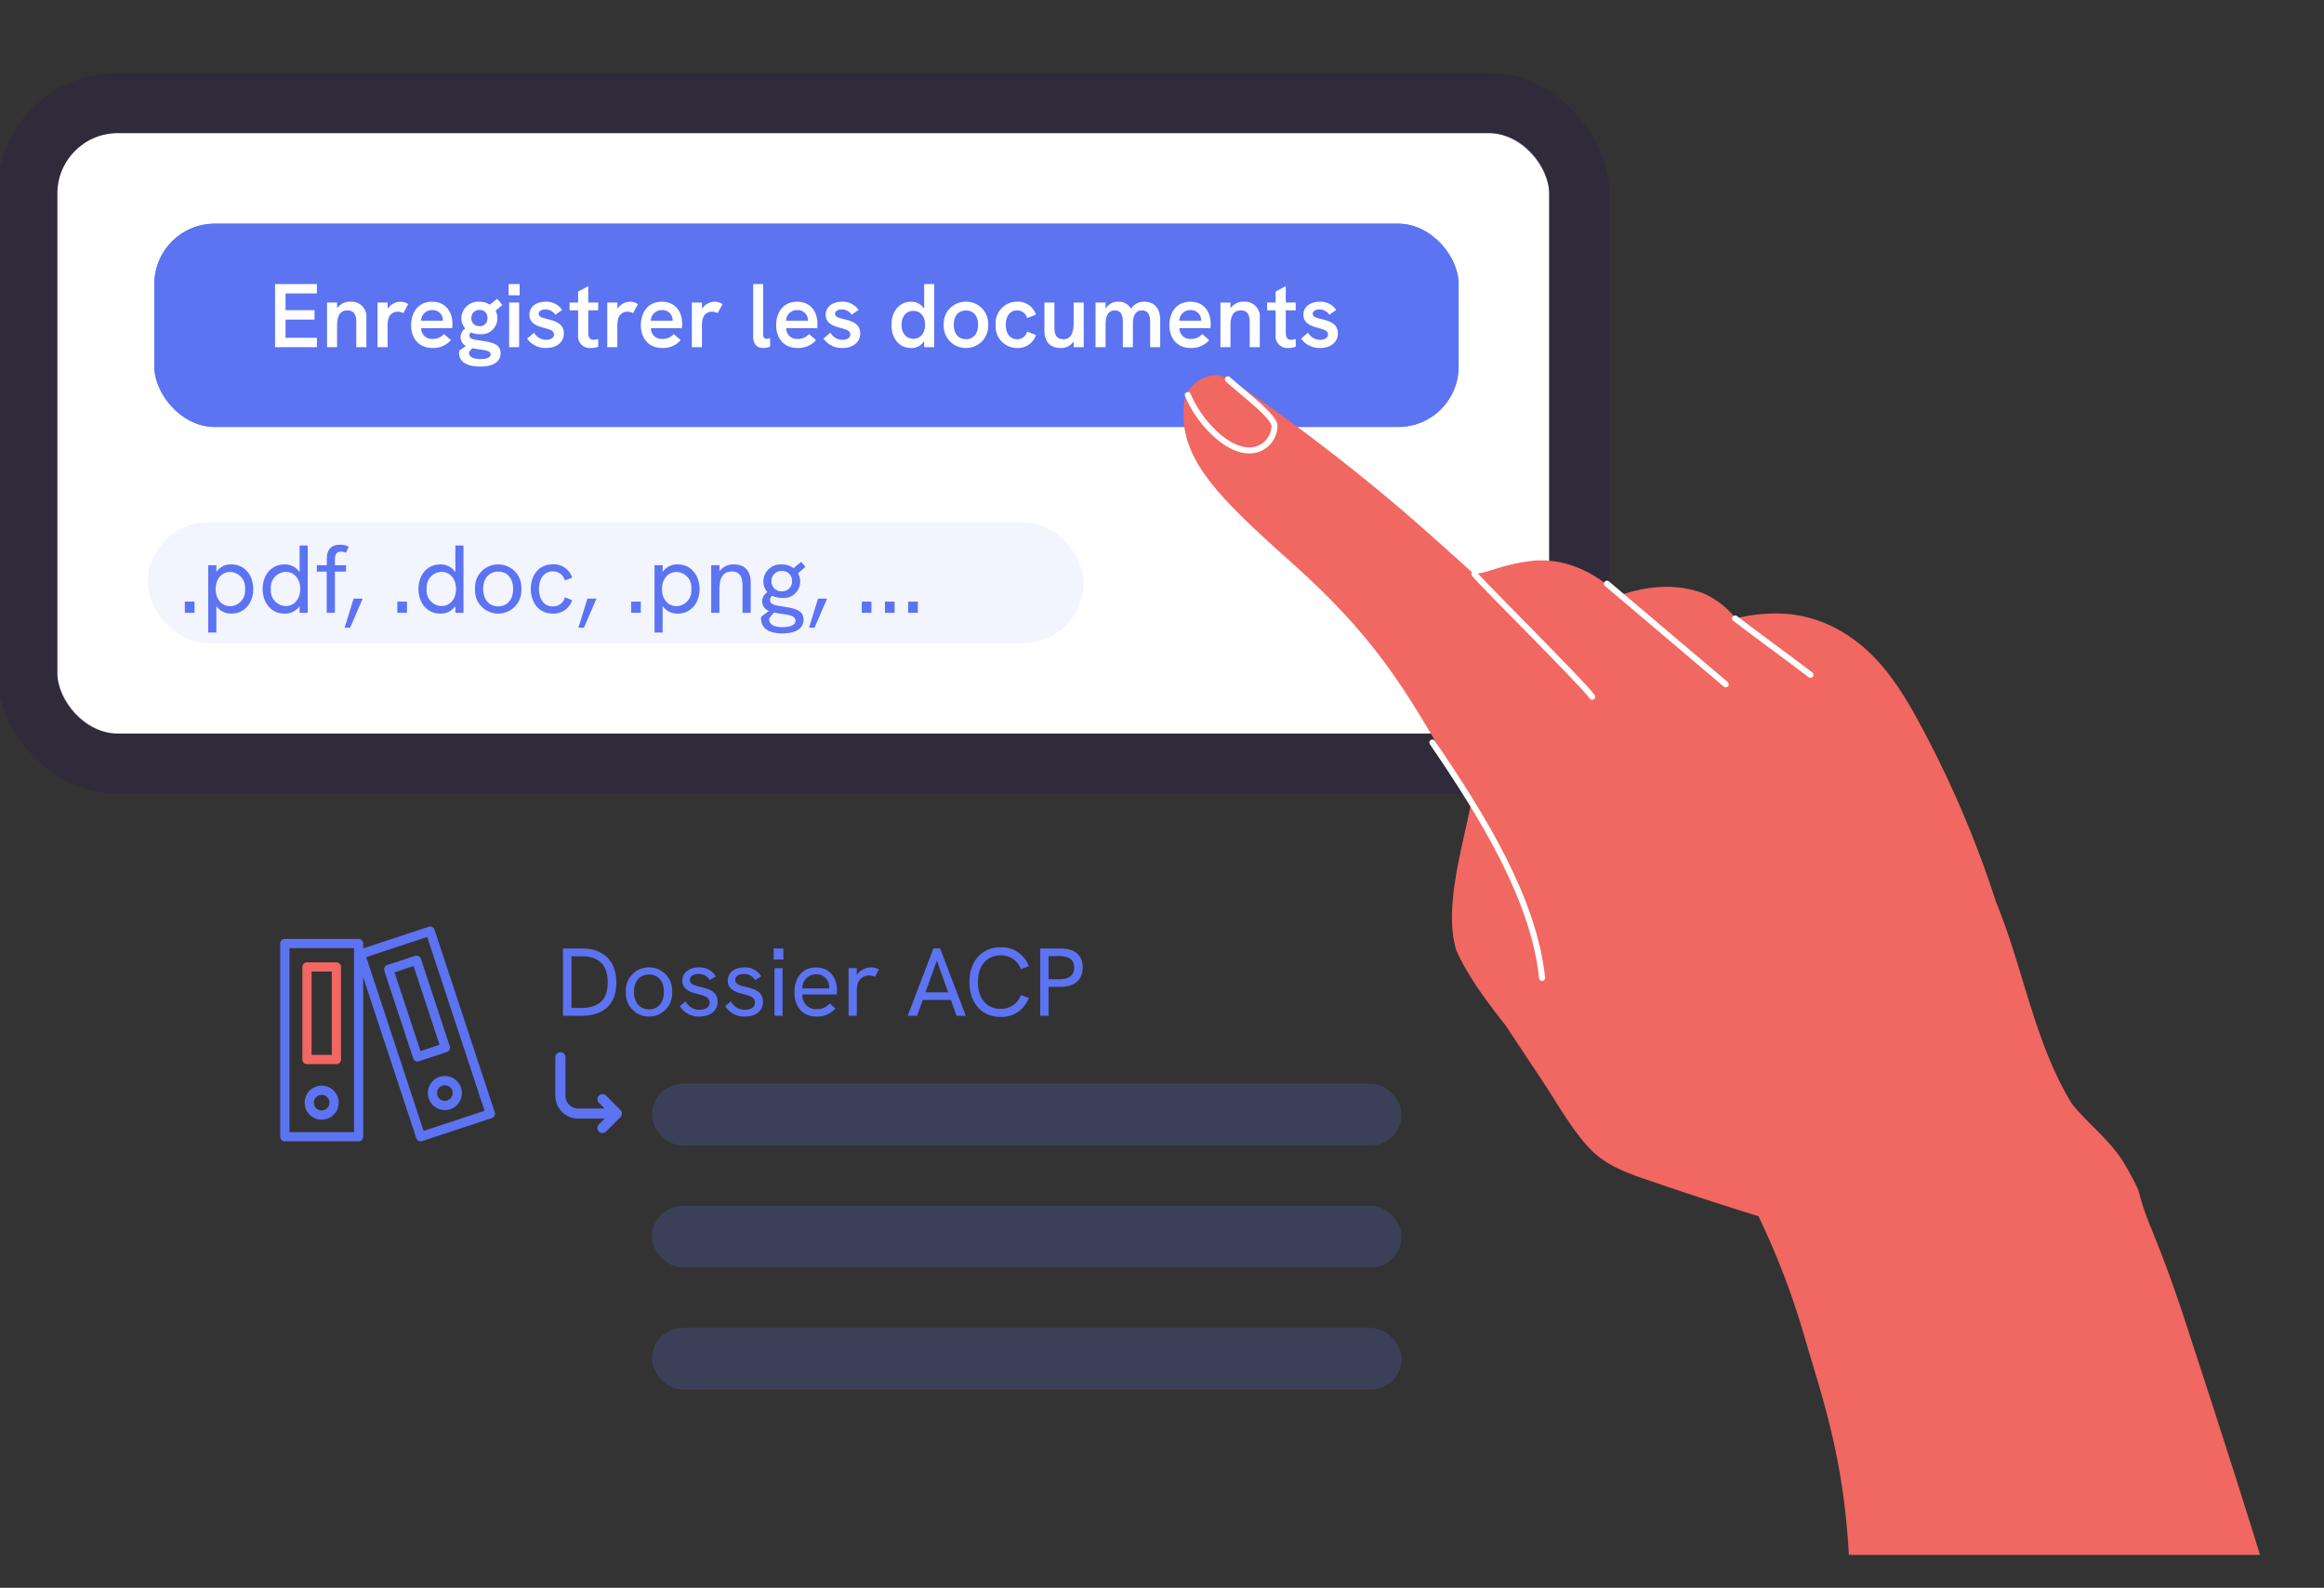
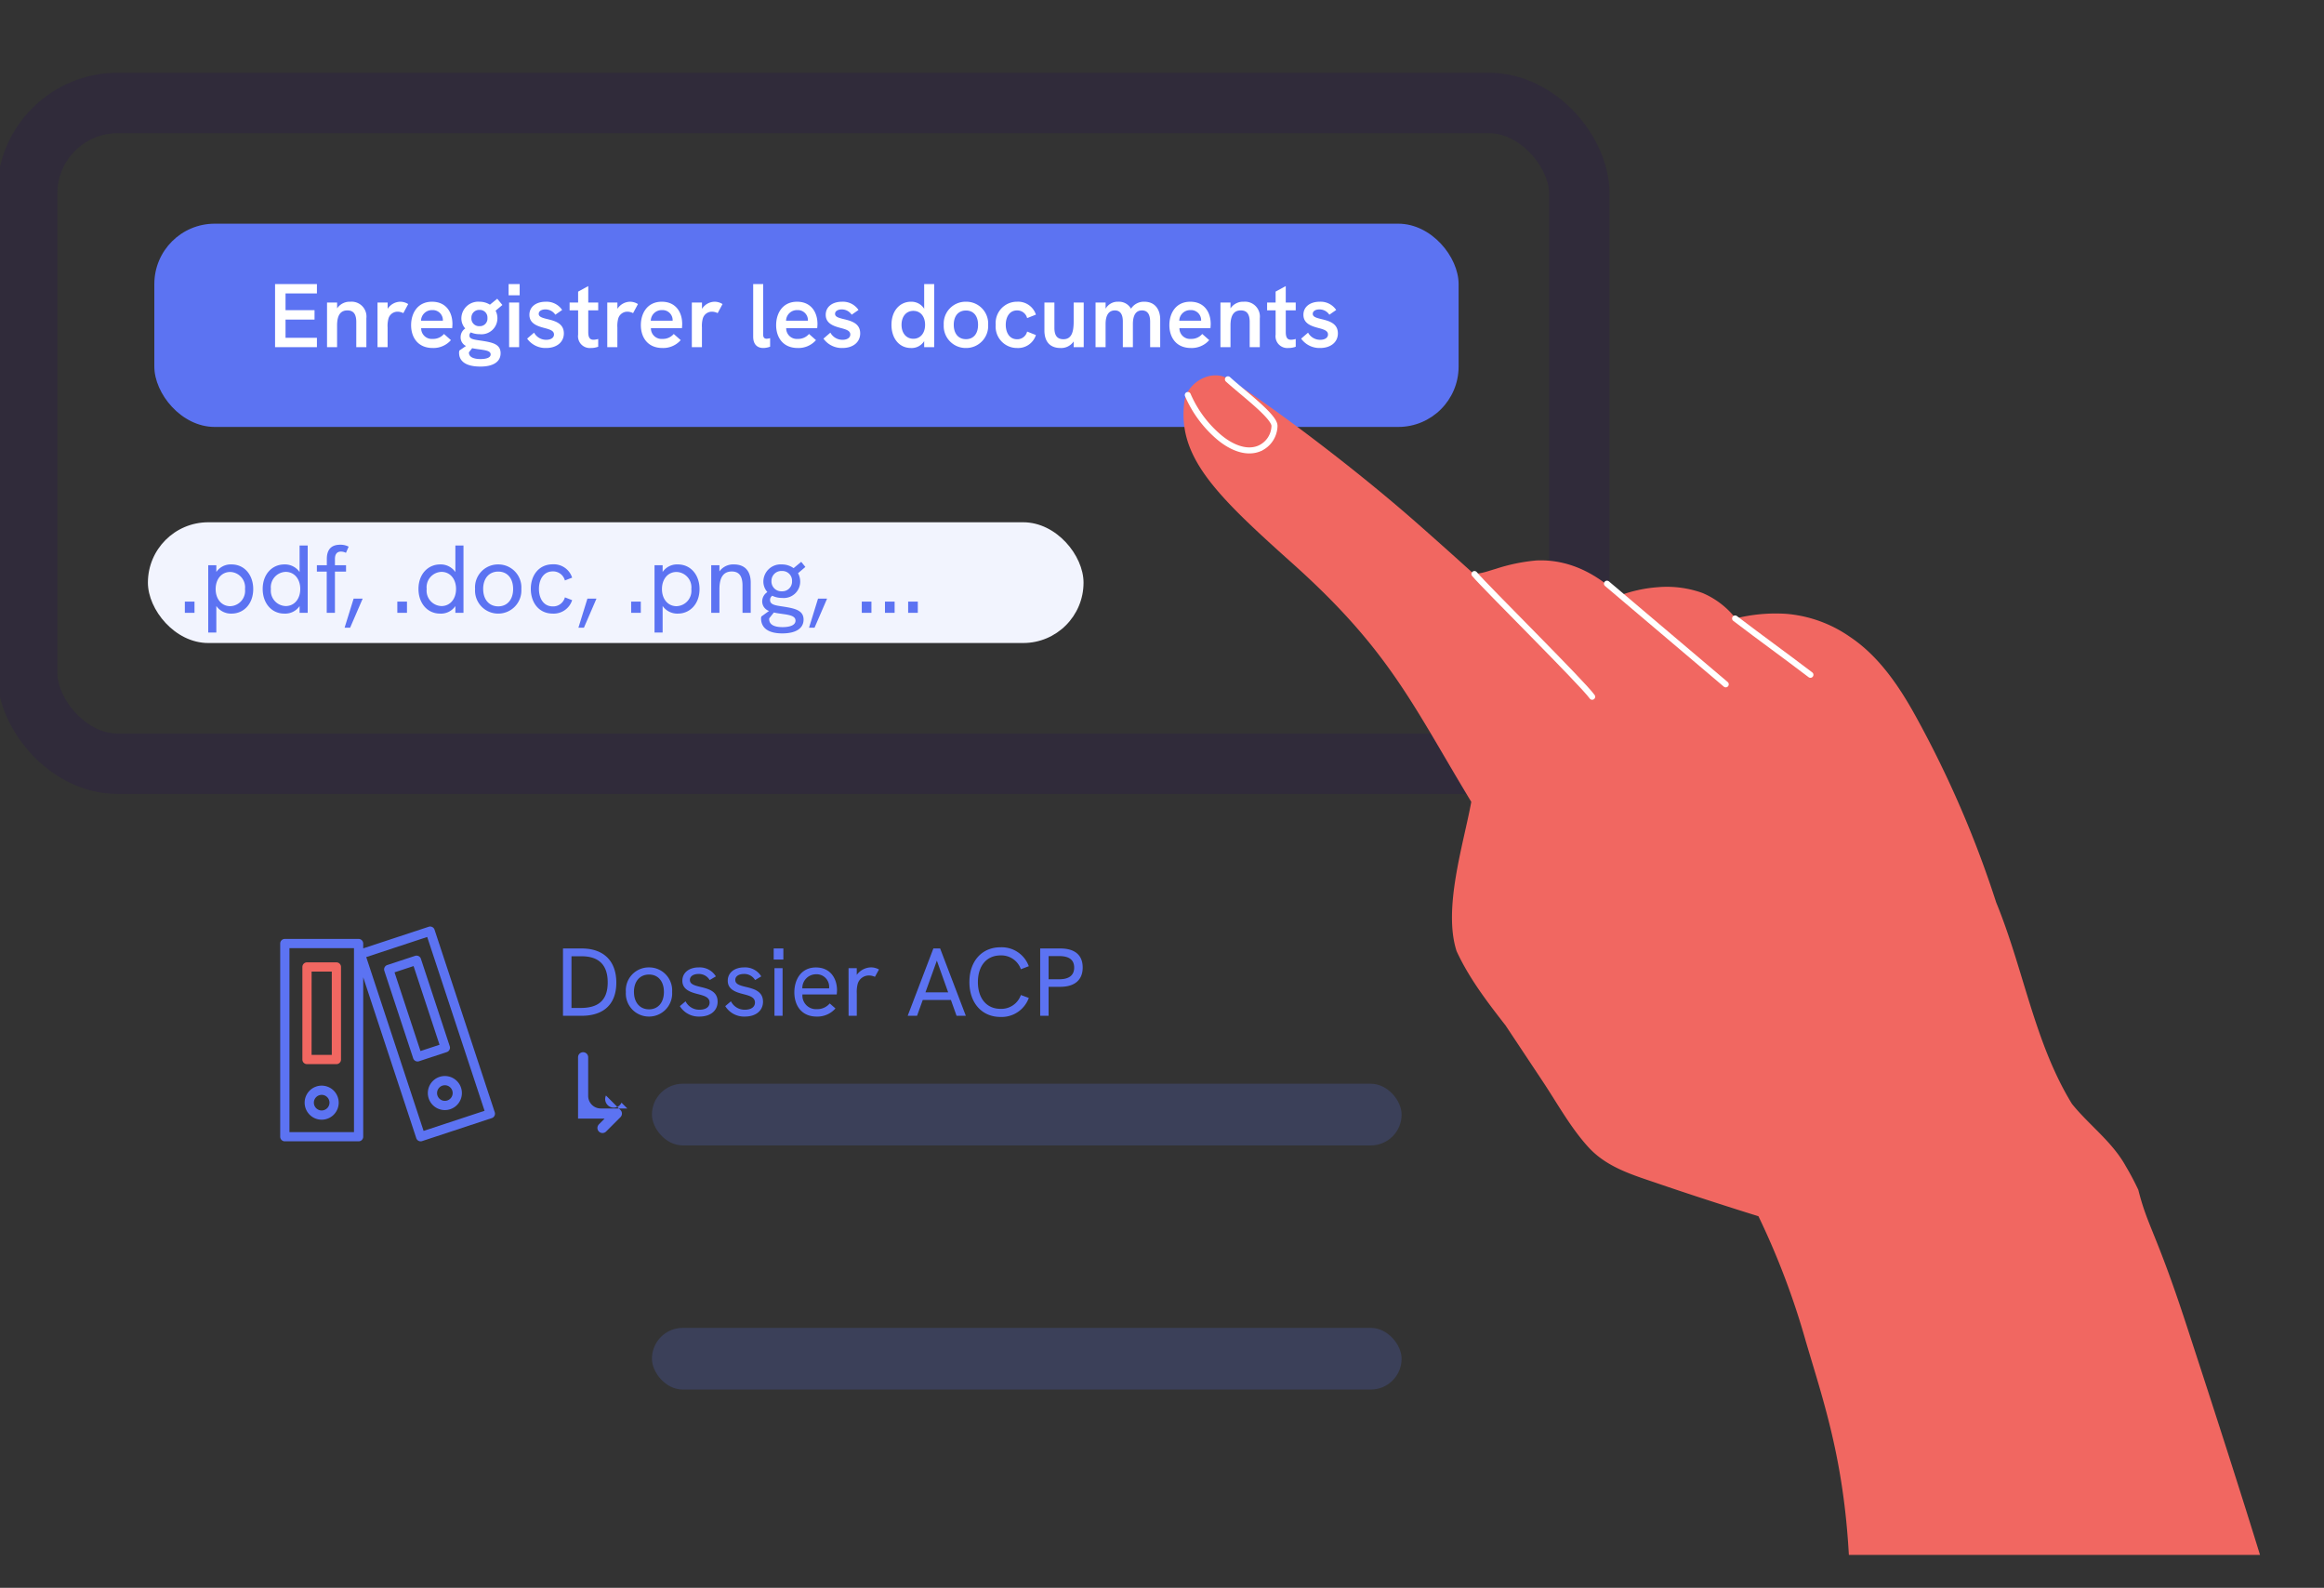
<svg xmlns="http://www.w3.org/2000/svg" width="385" height="263" viewBox="0 0 385 263">
  <rect x="0" y="0" width="385" height="263" fill="#333333" stroke="none" />
  <defs>
    <clipPath id="clip-path">
      <rect id="Rectangle_410" data-name="Rectangle 410" width="385" height="263" transform="translate(847 2440)" fill="#fff" opacity="0" />
    </clipPath>
  </defs>
  <g id="Groupe_de_masques_239" data-name="Groupe de masques 239" transform="translate(-847 -2440)" clip-path="url(#clip-path)">
    <g id="Groupe_1137" data-name="Groupe 1137" transform="translate(13.62 1564.257)">
      <g id="Groupe_1131" data-name="Groupe 1131" transform="translate(581.882 1021.25)">
        <g id="Groupe_1130" data-name="Groupe 1130">
          <g id="Rectangle_404" data-name="Rectangle 404" transform="translate(261 -123.455)" fill="#fff" stroke="rgba(35,10,89,0.2)" stroke-width="10">
-             <rect width="247.135" height="99.455" rx="10" stroke="none" />
            <rect x="-5" y="-5" width="257.135" height="109.455" rx="15" fill="none" />
          </g>
          <g id="Groupe_1129" data-name="Groupe 1129">
            <g id="Groupe_1128" data-name="Groupe 1128" transform="translate(266 -126)">
              <g id="Rectangle_405" data-name="Rectangle 405" transform="translate(11.065 17.545)" fill="#5c73f2" stroke="#5c73f2" stroke-width="1">
                <rect width="216.07" height="33.665" rx="10" stroke="none" />
-                 <rect x="0.5" y="0.5" width="215.07" height="32.665" rx="9.5" fill="none" />
              </g>
              <path id="Tracé_919" data-name="Tracé 919" d="M1.065,0H8V-1.553H2.8V-4.575H7.605V-6.128H2.8V-8.9H8v-1.552H1.065Zm8.61,0H11.34V-3.593c0-1.733.593-2.5,1.71-2.5.99,0,1.47.6,1.47,1.92V0h1.673V-4.785A2.462,2.462,0,0,0,13.545-7.53a2.514,2.514,0,0,0-2.2,1.1V-7.4H9.675Zm8.363,0H19.71V-3.27a4.645,4.645,0,0,1,.143-1.477A1.566,1.566,0,0,1,21.39-5.88a2.07,2.07,0,0,1,.923.24l.81-1.5a2.456,2.456,0,0,0-1.335-.39,2.537,2.537,0,0,0-2.07,1.178V-7.4h-1.68Zm9.15.135A3.851,3.851,0,0,0,30.2-1.17L29.048-2.19a2.332,2.332,0,0,1-1.845.818A1.761,1.761,0,0,1,25.268-3.15h5.138c.03-.255.045-.548.045-.69,0-1.988-1.087-3.69-3.382-3.69-2.392,0-3.465,1.905-3.465,3.878C23.6-1.658,24.7.135,27.188.135ZM25.245-4.388a1.806,1.806,0,0,1,1.86-1.755,1.665,1.665,0,0,1,1.762,1.68v.075Zm9.825,7.6c2.123,0,3.36-.78,3.36-2.213C38.43-.555,37-.81,35.07-1.1c-1.335-.187-1.807-.315-1.807-.847a.637.637,0,0,1,.232-.5,3.656,3.656,0,0,0,1.478.293A2.641,2.641,0,0,0,37.9-4.763,2.723,2.723,0,0,0,37.6-6.045l1.125-.945-.855-1.035-1.208.983a3.255,3.255,0,0,0-1.748-.488,2.791,2.791,0,0,0-2.985,2.715A2.5,2.5,0,0,0,32.572-3.1a1.707,1.707,0,0,0-.765,1.41A1.581,1.581,0,0,0,32.693-.2L31.6.555a1.519,1.519,0,0,0-.052.36C31.552,2.385,32.76,3.21,35.07,3.21ZM33.18.848l.54-.683c.292.068.607.113.923.158,1.313.18,2.137.27,2.137.878,0,.533-.72.765-1.68.765-1.095,0-1.868-.315-1.912-.983A.332.332,0,0,1,33.18.848Zm.412-5.693a1.272,1.272,0,0,1,1.343-1.328,1.25,1.25,0,0,1,1.313,1.335A1.251,1.251,0,0,1,34.935-3.48,1.273,1.273,0,0,1,33.592-4.845ZM39.84,0H41.5V-7.4H39.84Zm-.083-8.6h1.83v-1.852h-1.83ZM45.96.135c1.77,0,2.948-.968,2.948-2.423,0-1.7-1.545-2.078-2.753-2.37-.99-.233-1.41-.427-1.41-.87,0-.458.48-.728,1.1-.728a1.943,1.943,0,0,1,1.65.878l1.132-.787A3.108,3.108,0,0,0,45.9-7.53c-1.612,0-2.7.855-2.7,2.16,0,1.44,1.283,1.875,2.483,2.19.862.233,1.59.428,1.59,1.08,0,.517-.487.877-1.3.877a2.271,2.271,0,0,1-2-1.185l-1.147.99A3.735,3.735,0,0,0,45.96.135Zm7.41,0a3.508,3.508,0,0,0,1.23-.21V-1.358a3.257,3.257,0,0,1-.78.127c-.667,0-.87-.45-.87-1.305V-6.1H54.6V-7.4H52.95v-2.722L51.27-9.2V-7.4H49.86v1.3h1.41v4.02A1.952,1.952,0,0,0,53.37.135ZM56.1,0h1.673V-3.27a4.646,4.646,0,0,1,.143-1.477A1.566,1.566,0,0,1,59.452-5.88a2.07,2.07,0,0,1,.923.24l.81-1.5a2.456,2.456,0,0,0-1.335-.39,2.537,2.537,0,0,0-2.07,1.178V-7.4H56.1Zm9.15.135A3.851,3.851,0,0,0,68.265-1.17L67.11-2.19a2.332,2.332,0,0,1-1.845.818A1.761,1.761,0,0,1,63.33-3.15h5.137c.03-.255.045-.548.045-.69,0-1.988-1.088-3.69-3.382-3.69-2.393,0-3.465,1.905-3.465,3.878C61.665-1.658,62.768.135,65.25.135ZM63.308-4.388a1.806,1.806,0,0,1,1.86-1.755,1.665,1.665,0,0,1,1.762,1.68v.075ZM70.11,0h1.673V-3.27a4.645,4.645,0,0,1,.143-1.477A1.566,1.566,0,0,1,73.463-5.88a2.07,2.07,0,0,1,.923.24l.81-1.5a2.456,2.456,0,0,0-1.335-.39,2.537,2.537,0,0,0-2.07,1.178V-7.4H70.11ZM81.945.135a3.373,3.373,0,0,0,1.132-.218V-1.5A2.2,2.2,0,0,1,82.5-1.4c-.345,0-.57-.188-.57-.66v-8.4H80.272v8.723C80.272-.435,80.978.135,81.945.135Zm5.715,0A3.851,3.851,0,0,0,90.675-1.17L89.52-2.19a2.332,2.332,0,0,1-1.845.818A1.761,1.761,0,0,1,85.74-3.15h5.138c.03-.255.045-.548.045-.69,0-1.988-1.088-3.69-3.382-3.69-2.393,0-3.465,1.905-3.465,3.878C84.075-1.658,85.177.135,87.66.135ZM85.717-4.388a1.806,1.806,0,0,1,1.86-1.755,1.665,1.665,0,0,1,1.763,1.68v.075ZM95.055.135C96.825.135,98-.833,98-2.288c0-1.7-1.545-2.078-2.753-2.37-.99-.233-1.41-.427-1.41-.87,0-.458.48-.728,1.1-.728a1.943,1.943,0,0,1,1.65.878l1.132-.787a3.108,3.108,0,0,0-2.73-1.365c-1.612,0-2.7.855-2.7,2.16,0,1.44,1.283,1.875,2.482,2.19.863.233,1.59.428,1.59,1.08,0,.517-.488.877-1.3.877a2.271,2.271,0,0,1-2-1.185l-1.147.99A3.735,3.735,0,0,0,95.055.135Zm11.34,0a2.446,2.446,0,0,0,2.205-1.14V0h1.657V-10.455H108.6v4.087A2.5,2.5,0,0,0,106.4-7.53c-1.778,0-3.218,1.44-3.218,3.825C103.177-1.515,104.423.135,106.4.135Zm-1.545-3.84c0-1.388.78-2.31,1.958-2.31s1.942.93,1.942,2.31-.78,2.31-1.942,2.31S104.85-2.31,104.85-3.705ZM115.53.135a3.646,3.646,0,0,0,3.668-3.84A3.621,3.621,0,0,0,115.53-7.53a3.621,3.621,0,0,0-3.69,3.825A3.643,3.643,0,0,0,115.53.135ZM113.5-3.705c0-1.47.765-2.37,2.025-2.37,1.238,0,2,.892,2,2.37s-.757,2.378-2,2.378S113.5-2.235,113.5-3.705ZM123.99.135a3.1,3.1,0,0,0,3.12-2.145l-1.455-.578a1.673,1.673,0,0,1-1.665,1.275c-1.305,0-1.875-1.17-1.875-2.393s.57-2.385,1.875-2.385a1.681,1.681,0,0,1,1.665,1.275l1.455-.578a3.1,3.1,0,0,0-3.12-2.138,3.527,3.527,0,0,0-3.54,3.825A3.532,3.532,0,0,0,123.99.135Zm7.185,0a2.5,2.5,0,0,0,2.19-1.088V0h1.665V-7.4h-1.665v3.18c0,1.838-.413,2.9-1.7,2.9-1.11,0-1.492-.72-1.492-1.9V-7.4H128.52V-2.76C128.52-.945,129.428.135,131.175.135ZM136.988,0h1.665V-3.818c0-1.508.548-2.273,1.545-2.273.84,0,1.313.6,1.313,1.823V0h1.665V-3.818c0-1.523.533-2.273,1.5-2.273.938,0,1.357.675,1.357,1.883V0H147.7V-4.605c0-1.515-.765-2.925-2.632-2.925a2.526,2.526,0,0,0-2.205,1.155,2.285,2.285,0,0,0-2.122-1.155,2.285,2.285,0,0,0-2.085,1.155V-7.4h-1.665ZM152.8.135A3.851,3.851,0,0,0,155.82-1.17l-1.155-1.02a2.332,2.332,0,0,1-1.845.818,1.761,1.761,0,0,1-1.935-1.778h5.137c.03-.255.045-.548.045-.69,0-1.988-1.088-3.69-3.383-3.69-2.393,0-3.465,1.905-3.465,3.878C149.22-1.658,150.322.135,152.8.135Zm-1.942-4.523a1.806,1.806,0,0,1,1.86-1.755,1.665,1.665,0,0,1,1.762,1.68v.075ZM157.68,0h1.665V-3.593c0-1.733.592-2.5,1.71-2.5.99,0,1.47.6,1.47,1.92V0H164.2V-4.785A2.462,2.462,0,0,0,161.55-7.53a2.514,2.514,0,0,0-2.205,1.1V-7.4H157.68Zm11.242.135a3.508,3.508,0,0,0,1.23-.21V-1.358a3.257,3.257,0,0,1-.78.127c-.667,0-.87-.45-.87-1.305V-6.1h1.65V-7.4H168.5v-2.722l-1.68.915V-7.4h-1.41v1.3h1.41v4.02A1.952,1.952,0,0,0,168.923.135Zm5.265,0c1.77,0,2.948-.968,2.948-2.423,0-1.7-1.545-2.078-2.753-2.37-.99-.233-1.41-.427-1.41-.87,0-.458.48-.728,1.1-.728a1.943,1.943,0,0,1,1.65.878l1.133-.787a3.108,3.108,0,0,0-2.73-1.365c-1.613,0-2.7.855-2.7,2.16,0,1.44,1.283,1.875,2.482,2.19.863.233,1.59.428,1.59,1.08,0,.517-.487.877-1.3.877a2.271,2.271,0,0,1-2-1.185l-1.148.99A3.735,3.735,0,0,0,174.188.135Z" transform="translate(30 38)" fill="#fff" />
            </g>
            <rect id="Rectangle_406" data-name="Rectangle 406" width="155" height="20" rx="10" transform="translate(276 -59)" fill="#f2f4fe" />
          </g>
          <path id="Tracé_917" data-name="Tracé 917" d="M1.12,0h1.6V-1.856H1.12ZM8.864-8.016A2.884,2.884,0,0,0,6.336-6.768v-1.12H4.992V3.264H6.336v-4.4A2.94,2.94,0,0,0,8.864.128c1.984,0,3.584-1.584,3.584-4.064C12.448-6.256,11.008-8.016,8.864-8.016Zm-2.64,4.08c0-1.664.992-2.832,2.416-2.832a2.547,2.547,0,0,1,2.448,2.832A2.547,2.547,0,0,1,8.64-1.1C7.216-1.1,6.224-2.272,6.224-3.936ZM17.6.128A2.884,2.884,0,0,0,20.128-1.12V0h1.344V-11.152H20.128v4.4A2.94,2.94,0,0,0,17.6-8.016c-1.984,0-3.584,1.584-3.584,4.064C14.016-1.632,15.456.128,17.6.128Zm-2.224-4.08a2.547,2.547,0,0,1,2.448-2.832c1.424,0,2.416,1.168,2.416,2.832S19.248-1.12,17.824-1.12A2.547,2.547,0,0,1,15.376-3.952ZM24.624,0h1.36V-6.832h1.84V-7.888h-1.84V-8.912c0-.784.32-1.232,1.008-1.232a1.765,1.765,0,0,1,.816.208l.448-1.024a2.907,2.907,0,0,0-1.408-.32c-1.248,0-2.208.576-2.208,2.368v1.024H22.992v1.056h1.632Zm2.96,2.464H28.5l2.08-4.816h-1.5ZM36.32,0h1.6V-1.856h-1.6Zm7.088.128A2.884,2.884,0,0,0,45.936-1.12V0H47.28V-11.152H45.936v4.4a2.94,2.94,0,0,0-2.528-1.264c-1.984,0-3.584,1.584-3.584,4.064C39.824-1.632,41.264.128,43.408.128Zm-2.224-4.08a2.547,2.547,0,0,1,2.448-2.832c1.424,0,2.416,1.168,2.416,2.832S45.056-1.12,43.632-1.12A2.547,2.547,0,0,1,41.184-3.952ZM53.04.128a3.83,3.83,0,0,0,3.824-4.08A3.808,3.808,0,0,0,53.04-8.016,3.8,3.8,0,0,0,49.2-3.952,3.825,3.825,0,0,0,53.04.128Zm-2.5-4.08c0-1.744.976-2.88,2.5-2.88,1.5,0,2.464,1.12,2.464,2.88,0,1.744-.96,2.88-2.464,2.88C51.52-1.072,50.544-2.208,50.544-3.952ZM62.08.128A3.2,3.2,0,0,0,65.28-2.1l-1.2-.464a2,2,0,0,1-2,1.5c-1.584,0-2.3-1.392-2.3-2.9,0-1.488.72-2.9,2.3-2.9a2.019,2.019,0,0,1,2,1.5l1.2-.464a3.191,3.191,0,0,0-3.2-2.208c-2.352,0-3.648,1.872-3.648,4.064C58.432-1.744,59.728.128,62.08.128Zm4.24,2.336h.912l2.08-4.816h-1.5ZM75.056,0h1.6V-1.856h-1.6ZM82.8-8.016a2.884,2.884,0,0,0-2.528,1.248v-1.12H78.928V3.264h1.344v-4.4A2.94,2.94,0,0,0,82.8.128c1.984,0,3.584-1.584,3.584-4.064C86.384-6.256,84.944-8.016,82.8-8.016Zm-2.64,4.08c0-1.664.992-2.832,2.416-2.832a2.547,2.547,0,0,1,2.448,2.832A2.547,2.547,0,0,1,82.576-1.1C81.152-1.1,80.16-2.272,80.16-3.936ZM88.32,0h1.36V-3.936c0-2.016.736-2.912,2.048-2.912,1.184,0,1.776.736,1.776,2.336V0h1.36V-5.008c0-1.984-1.04-3.008-2.768-3.008A2.811,2.811,0,0,0,89.68-6.864V-7.888H88.32ZM100.1,3.408c2.192,0,3.52-.8,3.52-2.288,0-1.632-1.616-1.888-3.728-2.208-1.184-.176-1.824-.352-1.824-1.04a.822.822,0,0,1,.368-.7,3.632,3.632,0,0,0,1.632.36,2.713,2.713,0,0,0,2.992-2.7A2.83,2.83,0,0,0,102.7-6.56L103.92-7.6l-.688-.848L101.968-7.4a3.3,3.3,0,0,0-1.952-.616,2.858,2.858,0,0,0-3.056,2.8,2.593,2.593,0,0,0,.664,1.776,1.831,1.831,0,0,0-.856,1.52A1.662,1.662,0,0,0,97.9-.312l-1.272.92A1.343,1.343,0,0,0,96.576.9C96.576,2.544,97.824,3.408,100.1,3.408ZM97.92,1.024A.725.725,0,0,1,97.936.9L98.7-.056c.328.08.68.136,1.024.184,1.312.192,2.56.288,2.56,1.168,0,.768-.96,1.072-2.16,1.072C98.768,2.368,97.92,1.968,97.92,1.024ZM98.3-5.264a1.631,1.631,0,0,1,1.728-1.664,1.6,1.6,0,0,1,1.68,1.68,1.6,1.6,0,0,1-1.68,1.68A1.629,1.629,0,0,1,98.3-5.264Zm6.224,7.728h.912l2.08-4.816h-1.5ZM113.264,0h1.6V-1.856h-1.6Zm3.84,0h1.6V-1.856h-1.6Zm3.84,0h1.6V-1.856h-1.6Z" transform="translate(281 -44)" fill="#5c73f2" />
        </g>
      </g>
      <g id="Groupe_1133" data-name="Groupe 1133" transform="matrix(0.891, 0.454, -0.454, 0.891, 1053.111, 891.119)">
        <g id="Groupe_1132" data-name="Groupe 1132" transform="translate(0.726 51.236) rotate(-17)">
          <path id="Tracé_884" data-name="Tracé 884" d="M208.66,162.425c-4.87-9.5-11.223-21.552-18.722-35.581s-9.086-14.762-11.633-20.47c-.847-1.194-1.739-2.355-2.7-3.463-2.9-3.62-7.2-5.672-10.594-8.644-7.9-8.919-11.744-20.551-18.169-30.7q-3.436-6.5-7.414-12.7a176.349,176.349,0,0,0-11.152-15.45c-3.525-4.362-7.716-8.675-12.935-10.953a21.516,21.516,0,0,0-11.049-1.916,27.35,27.35,0,0,0-8.11,2.2l-.071-.06a13.763,13.763,0,0,0-6.07-3.129,17.4,17.4,0,0,0-7.509.351,22.769,22.769,0,0,0-5.975,2.465l-.1-.067c-4.316-2.907-9.3-4.438-14.481-3.272A30.222,30.222,0,0,0,55.6,23.574c-.767.371-1.537.819-2.337,1.122l-.825.276c-.077.025-.154.045-.231.069-3.59-2.258-7.386-4.613-11-6.812C28.01,10.208,12.054,2.4,6.537.27,3.34-.945-.136,2.157,0,5.246c.42,9.206,7.721,14.241,22.322,23.3,18.345,11.386,23.664,19.636,36,33.734-.046,7.112-1.576,18.227,1.9,24.775,2.8,4.039,6.445,7.39,10.122,10.705l7.661,8.046c3.006,3.157,5.87,6.737,9.328,9.408,3.633,2.807,8.051,3.267,12.443,3.954,4.6.72,9.212,1.374,13.828,1.989q1.742.232,3.486.453a127.575,127.575,0,0,1,11.354,19.1c4.6,9.254,9.505,18.02,13.14,33.541" transform="translate(-0.001 0)" fill="#f16761" />
          <path id="Tracé_885" data-name="Tracé 885" d="M1.477,5.126A19.105,19.105,0,0,0,7.71,11.06c2.126,1.253,4.911,2.052,6.986.717a4.17,4.17,0,0,0,1.811-4.108c-.267-1.563-6.167-4.5-8.936-6.259" transform="translate(-1.105 -1.055)" fill="none" stroke="#fff" stroke-linecap="round" stroke-miterlimit="10" stroke-width="1" />
-           <path id="Tracé_886" data-name="Tracé 886" d="M199.685,213.41c10.825,11.077,21.147,22.909,24.671,35.244" transform="translate(-149.416 -159.685)" fill="none" stroke="#fff" stroke-linecap="round" stroke-miterlimit="10" stroke-width="1" />
          <path id="Tracé_887" data-name="Tracé 887" d="M207.685,99.41c2.055,1.741,20.83,14.729,22.737,16.631" transform="translate(-155.402 -74.384)" fill="none" stroke="#fff" stroke-linecap="round" stroke-miterlimit="10" stroke-width="1" />
          <path id="Tracé_888" data-name="Tracé 888" d="M294.664,90.514l22.273,13" transform="translate(-220.484 -67.728)" fill="none" stroke="#fff" stroke-linecap="round" stroke-miterlimit="10" stroke-width="1" />
          <path id="Tracé_889" data-name="Tracé 889" d="M381.685,98.41c5.281,2.723,8.627,4.3,13.909,7.021" transform="translate(-285.598 -73.636)" fill="none" stroke="#fff" stroke-linecap="round" stroke-miterlimit="10" stroke-width="1" />
        </g>
      </g>
      <path id="Tracé_918" data-name="Tracé 918" d="M1.264,0H4.336C8.048,0,10.1-1.952,10.1-5.488c0-3.6-2.1-5.664-5.744-5.664H1.264ZM2.672-1.3v-8.56H4.336c2.72,0,4.336,1.3,4.336,4.32,0,3.04-1.616,4.24-4.464,4.24ZM15.52.128a3.83,3.83,0,0,0,3.824-4.08A3.808,3.808,0,0,0,15.52-8.016a3.8,3.8,0,0,0-3.84,4.064A3.825,3.825,0,0,0,15.52.128Zm-2.5-4.08c0-1.744.976-2.88,2.5-2.88,1.5,0,2.464,1.12,2.464,2.88,0,1.744-.96,2.88-2.464,2.88C14-1.072,13.024-2.208,13.024-3.952ZM23.888.128c1.808,0,2.992-.976,2.992-2.464,0-1.776-1.584-2.144-2.912-2.464-1.1-.256-1.68-.512-1.68-1.136,0-.64.624-.992,1.424-.992A2.078,2.078,0,0,1,25.568-5.92l1.024-.608A3.135,3.135,0,0,0,23.76-8.016c-1.616,0-2.72.88-2.72,2.208,0,1.408,1.216,1.872,2.544,2.208,1.056.272,1.968.512,1.968,1.408,0,.736-.64,1.184-1.648,1.184A2.516,2.516,0,0,1,21.568-2.4l-.944.8A3.669,3.669,0,0,0,23.888.128Zm7.52,0c1.808,0,2.992-.976,2.992-2.464,0-1.776-1.584-2.144-2.912-2.464-1.1-.256-1.68-.512-1.68-1.136,0-.64.624-.992,1.424-.992A2.078,2.078,0,0,1,33.088-5.92l1.024-.608A3.135,3.135,0,0,0,31.28-8.016c-1.616,0-2.72.88-2.72,2.208C28.56-4.4,29.776-3.936,31.1-3.6c1.056.272,1.968.512,1.968,1.408,0,.736-.64,1.184-1.648,1.184A2.516,2.516,0,0,1,29.088-2.4l-.944.8A3.669,3.669,0,0,0,31.408.128ZM36.3,0h1.344V-7.888H36.3Zm-.128-9.312h1.6v-1.84h-1.6Zm7.1,9.44A3.974,3.974,0,0,0,46.4-1.216l-.944-.832A2.7,2.7,0,0,1,43.3-1.1a2.251,2.251,0,0,1-2.368-2.432h5.68a7.016,7.016,0,0,0,.048-.7c0-1.92-1.072-3.776-3.5-3.776-2.384,0-3.568,1.936-3.568,4.128S40.8.128,43.28.128ZM40.912-4.544A2.285,2.285,0,0,1,43.184-6.88,2.079,2.079,0,0,1,45.36-4.736l-.008.192ZM48.576,0h1.36V-3.7a5.351,5.351,0,0,1,.144-1.568,1.93,1.93,0,0,1,1.9-1.408,2.352,2.352,0,0,1,.96.224l.672-1.216a2.667,2.667,0,0,0-1.328-.352,2.986,2.986,0,0,0-2.352,1.248v-1.12h-1.36Zm9.792,0H59.92l.944-2.624h4.664L66.464,0H68L63.744-11.152h-1.12Zm2.944-3.888L63.2-9.136l1.872,5.248ZM73.744.192A4.785,4.785,0,0,0,78.432-2.96L77.12-3.44a3.427,3.427,0,0,1-3.376,2.288C71.456-1.152,70-2.864,70-5.584,70-8.288,71.456-10,73.744-10A3.427,3.427,0,0,1,77.12-7.712l1.312-.5a4.772,4.772,0,0,0-4.688-3.136c-3.088,0-5.152,2.3-5.152,5.76C68.592-2.112,70.672.192,73.744.192ZM80.32,0h1.392V-4.8h1.936c2.384,0,3.712-1.136,3.712-3.2s-1.312-3.152-3.712-3.152H80.32Zm1.392-6.048v-3.84H83.5c1.584,0,2.448.608,2.448,1.9,0,1.328-.912,1.936-2.448,1.936Z" transform="translate(925.382 1043.996)" fill="#5c73f2" />
      <g id="Groupe_1134" data-name="Groupe 1134" transform="translate(16 -12)">
        <rect id="Rectangle_407" data-name="Rectangle 407" width="124.193" height="10.218" rx="5.109" transform="translate(925.382 1107.687)" fill="#5c73f2" opacity="0.2" />
-         <rect id="Rectangle_408" data-name="Rectangle 408" width="124.193" height="10.218" rx="5.109" transform="translate(925.382 1087.468)" fill="#5c73f2" opacity="0.2" />
        <rect id="Rectangle_409" data-name="Rectangle 409" width="124.193" height="10.218" rx="5.109" transform="translate(925.382 1067.25)" fill="#5c73f2" opacity="0.2" />
      </g>
-       <path id="turn-right" d="M52.886,11.988l.963-.963h-4.4a3.764,3.764,0,0,1-3.76-3.76V.839a.839.839,0,0,1,1.677,0V7.265a2.085,2.085,0,0,0,2.082,2.082h4.4l-.963-.963A.839.839,0,0,1,54.072,7.2l2.4,2.4a.839.839,0,0,1,0,1.186l-2.4,2.4a.839.839,0,0,1-1.186-1.186Z" transform="translate(879.694 1050)" fill="#5c73f2" />
+       <path id="turn-right" d="M52.886,11.988l.963-.963h-4.4V.839a.839.839,0,0,1,1.677,0V7.265a2.085,2.085,0,0,0,2.082,2.082h4.4l-.963-.963A.839.839,0,0,1,54.072,7.2l2.4,2.4a.839.839,0,0,1,0,1.186l-2.4,2.4a.839.839,0,0,1-1.186-1.186Z" transform="translate(879.694 1050)" fill="#5c73f2" />
      <g id="folders" transform="translate(879.799 1029.21)">
        <g id="Groupe_1135" data-name="Groupe 1135" transform="translate(3.675 5.935)">
          <path id="Tracé_890" data-name="Tracé 890" d="M58.5,102.256H53.629a.764.764,0,0,1-.764-.764V86.161a.764.764,0,0,1,.764-.764H58.5a.764.764,0,0,1,.764.764v15.33A.764.764,0,0,1,58.5,102.256Zm-4.11-1.529h3.346v-13.8H54.394Z" transform="translate(-52.865 -85.397)" fill="#f16761" />
        </g>
        <g id="Groupe_1136" data-name="Groupe 1136" transform="translate(0.002 0.001)">
          <path id="Tracé_891" data-name="Tracé 891" d="M61.065,384.888a2.821,2.821,0,1,0-2.821-2.821A2.824,2.824,0,0,0,61.065,384.888Zm0-4.114a1.292,1.292,0,1,1-1.292,1.292A1.294,1.294,0,0,1,61.065,380.775Z" transform="translate(-54.197 -352.892)" fill="#5c73f2" />
          <path id="Tracé_892" data-name="Tracé 892" d="M35.543,30.767,25.568.526A.764.764,0,0,0,24.6.039L13.752,3.618v-.8a.764.764,0,0,0-.764-.764H.766A.764.764,0,0,0,0,2.814v32a.764.764,0,0,0,.764.764H12.988a.764.764,0,0,0,.764-.764V8.406l8.79,26.649a.764.764,0,0,0,.965.486l11.549-3.809A.764.764,0,0,0,35.543,30.767ZM12.223,34.051H1.531V3.578H12.223V34.051Zm11.531-.2-9.5-28.789,10.1-3.33,9.5,28.789Z" transform="translate(-0.002 -0.001)" fill="#5c73f2" />
          <path id="Tracé_893" data-name="Tracé 893" d="M354.749,361.974a2.821,2.821,0,1,0-2.821-2.821A2.824,2.824,0,0,0,354.749,361.974Zm0-4.114a1.292,1.292,0,1,1-1.292,1.292A1.294,1.294,0,0,1,354.749,357.861Z" transform="translate(-327.473 -331.57)" fill="#5c73f2" />
          <path id="Tracé_894" data-name="Tracé 894" d="M253.362,69.4a.764.764,0,0,0-.583-.043l-4.606,1.519a.764.764,0,0,0-.486.965l4.778,14.486a.764.764,0,0,0,.965.486l4.606-1.519a.764.764,0,0,0,.487-.965l-4.778-14.486A.764.764,0,0,0,253.362,69.4Zm.314,15.723-4.3-13.034,3.154-1.04,4.3,13.034Z" transform="translate(-230.438 -64.5)" fill="#5c73f2" />
        </g>
      </g>
    </g>
  </g>
</svg>